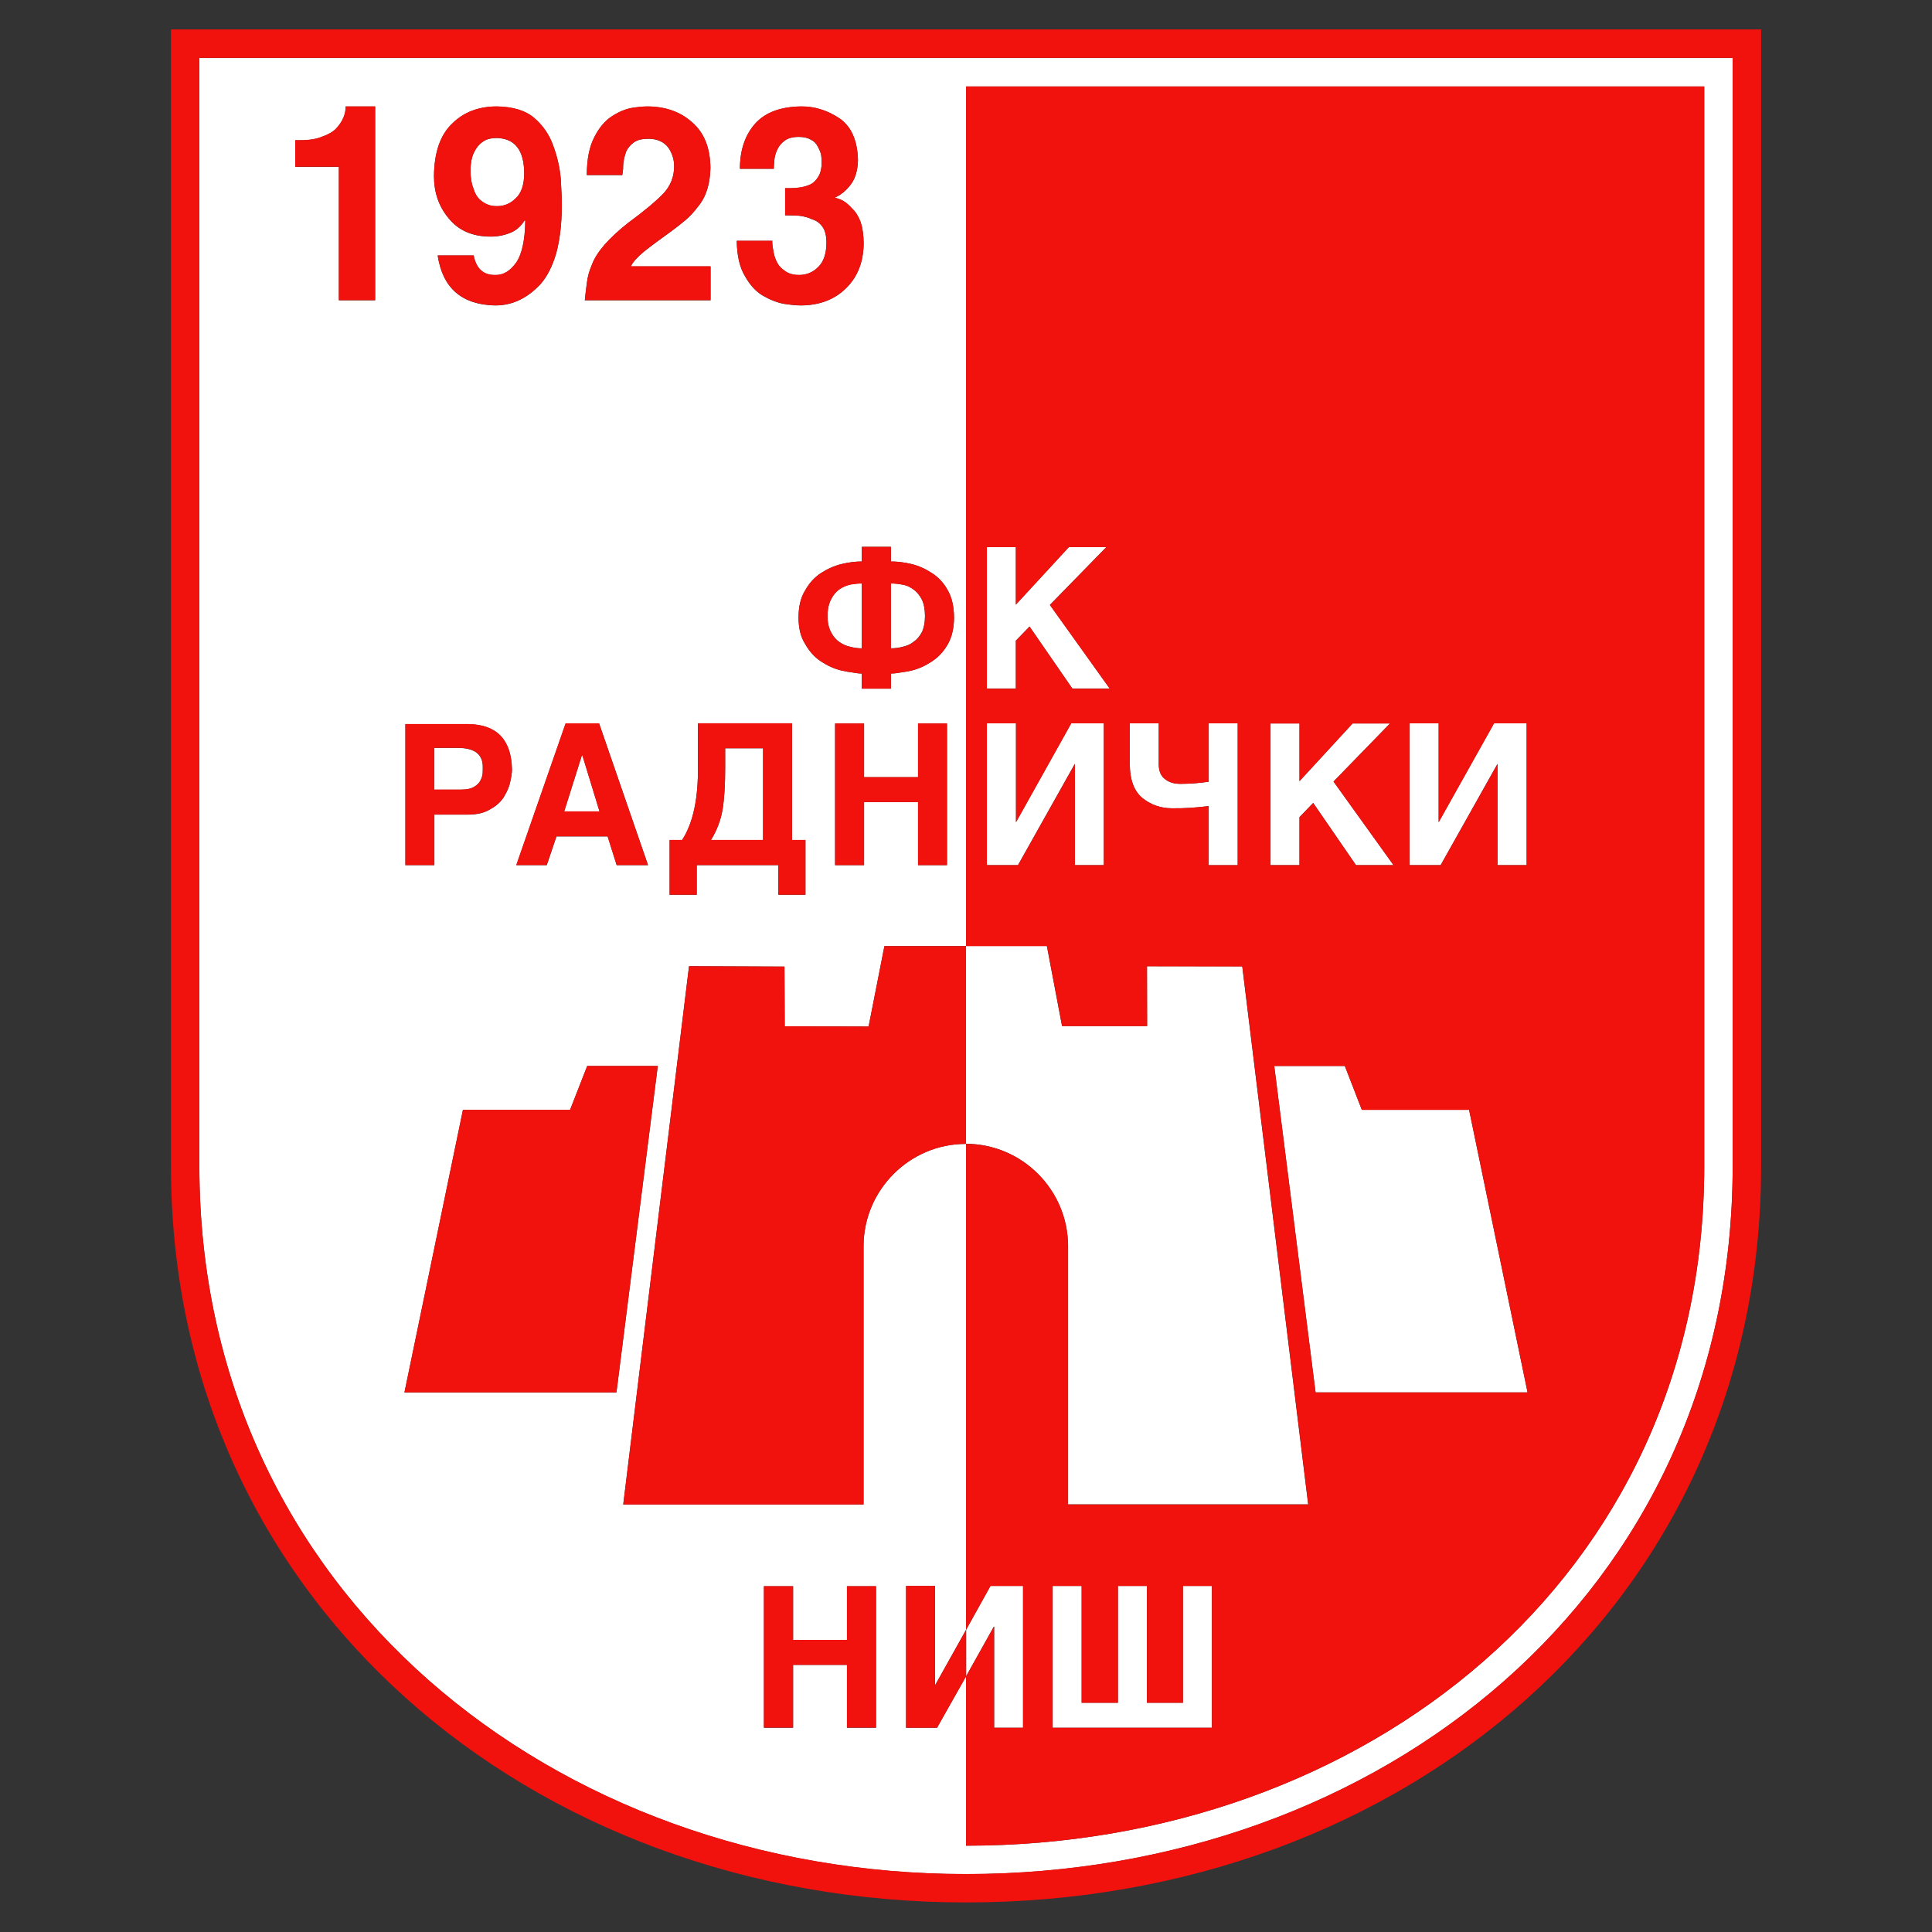
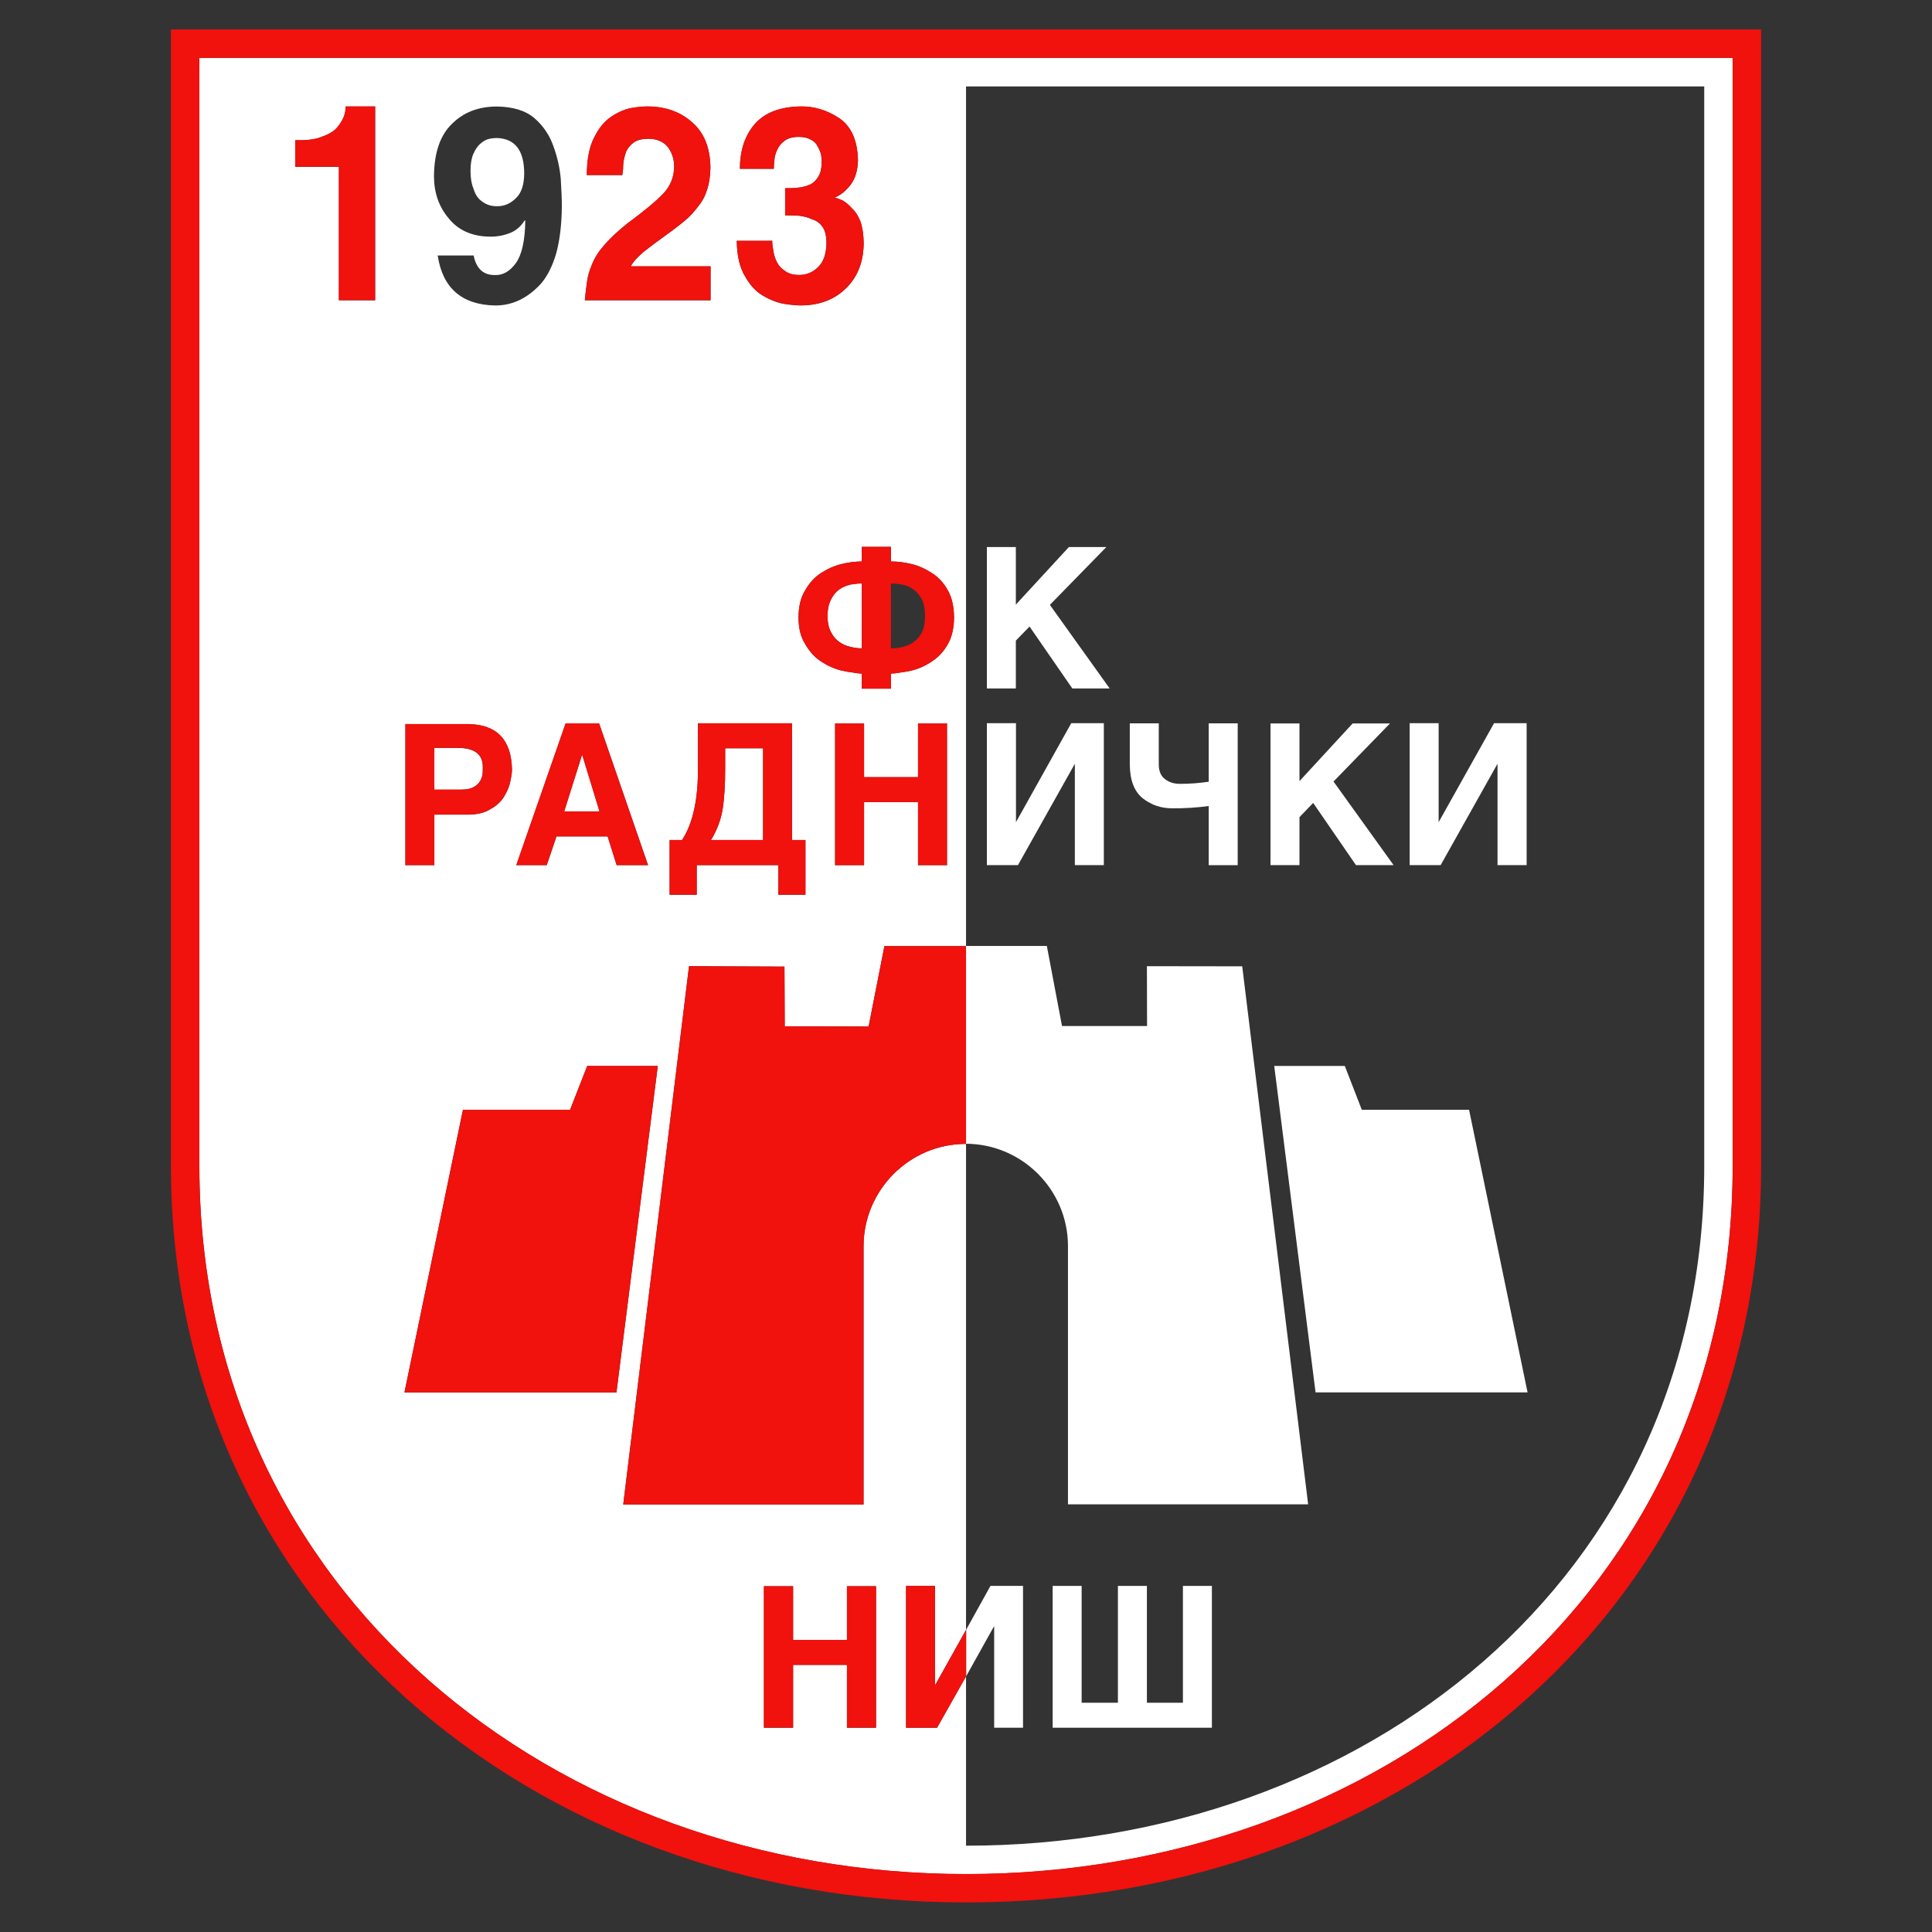
<svg xmlns="http://www.w3.org/2000/svg" version="1.1" width="1080" height="1080" viewBox="0 0 1080 1080" xml:space="preserve">
  <rect x="0" y="0" width="1080" height="1080" fill="#333333" stroke="none" />
  <desc>Created with Fabric.js 5.2.4</desc>
  <defs> </defs>
  <g transform="matrix(1 0 0 1 540 540)" id="3ceb186c-90e6-4dee-8b5a-a4716a5e5040">
    <rect style="stroke: none; stroke-width: 1; stroke-dasharray: none; stroke-linecap: butt; stroke-dashoffset: 0; stroke-linejoin: miter; stroke-miterlimit: 4; fill: rgb(255,255,255); fill-rule: nonzero; opacity: 1; visibility: hidden;" vector-effect="non-scaling-stroke" x="-540" y="-540" rx="0" ry="0" width="1080" height="1080" />
  </g>
  <g transform="matrix(1 0 0 1 540 540)" id="10ad91d6-37c3-43f4-94a3-b0b2bd427221"> </g>
  <g transform="matrix(7.43 0 0 7.43 540 540)">
    <g style="" vector-effect="non-scaling-stroke">
      <g transform="matrix(1 0 0 1 -35.26 -59.73)">
        <path style="stroke: none; stroke-width: 1; stroke-dasharray: none; stroke-linecap: butt; stroke-dashoffset: 0; stroke-linejoin: miter; stroke-miterlimit: 4; fill: rgb(255,255,255); fill-rule: nonzero; opacity: 1;" vector-effect="non-scaling-stroke" transform=" translate(-24.56, -10.73)" d="M 24.511 8.165 C 25.901 8.205 26.581 9.105 26.581 10.855 C 26.571 11.705 26.361 12.325 25.941 12.705 C 25.551 13.095 25.091 13.295 24.571 13.295 C 24.051 13.315 23.601 13.145 23.201 12.765 C 23.001 12.565 22.851 12.285 22.751 11.935 C 22.611 11.605 22.541 11.155 22.541 10.625 C 22.541 10.085 22.621 9.665 22.761 9.345 C 22.911 9.015 23.081 8.765 23.281 8.595 C 23.481 8.415 23.691 8.295 23.921 8.235 C 24.141 8.185 24.342 8.165 24.511 8.165 z" stroke-linecap="round" />
      </g>
      <g transform="matrix(1 0 0 1 -17.23 -12.93)">
        <path style="stroke: none; stroke-width: 1; stroke-dasharray: none; stroke-linecap: butt; stroke-dashoffset: 0; stroke-linejoin: miter; stroke-miterlimit: 4; fill: rgb(255,255,255); fill-rule: nonzero; opacity: 1;" vector-effect="non-scaling-stroke" transform=" translate(-42.59, -57.53)" d="M 44.552 54.085 L 44.552 60.985 L 40.632 60.985 C 41.072 60.275 41.362 59.515 41.502 58.715 C 41.632 57.915 41.702 56.865 41.702 55.545 L 41.702 54.085 L 44.552 54.085 z" stroke-linecap="round" />
      </g>
      <g transform="matrix(1 0 0 1 -28.9 -13.74)">
        <polygon style="stroke: none; stroke-width: 1; stroke-dasharray: none; stroke-linecap: butt; stroke-dashoffset: 0; stroke-linejoin: miter; stroke-miterlimit: 4; fill: rgb(255,255,255); fill-rule: nonzero; opacity: 1;" vector-effect="non-scaling-stroke" points="0.04,-2.11 1.33,2.11 -1.33,2.11 0,-2.11 " />
      </g>
      <g transform="matrix(1 0 0 1 -38.18 -14.84)">
        <path style="stroke: none; stroke-width: 1; stroke-dasharray: none; stroke-linecap: butt; stroke-dashoffset: 0; stroke-linejoin: miter; stroke-miterlimit: 4; fill: rgb(255,255,255); fill-rule: nonzero; opacity: 1;" vector-effect="non-scaling-stroke" transform=" translate(-21.65, -55.62)" d="M 23.281 56.534 C 23.181 56.714 23.021 56.864 22.801 56.994 C 22.581 57.124 22.271 57.194 21.851 57.194 L 19.821 57.194 L 19.821 54.054 L 21.551 54.054 C 22.851 54.044 23.491 54.534 23.471 55.524 C 23.471 55.644 23.471 55.794 23.461 55.984 C 23.442 56.165 23.382 56.344 23.281 56.534 z" stroke-linecap="round" />
      </g>
      <g transform="matrix(1 0 0 1 -4.37 -26.34)">
-         <path style="stroke: none; stroke-width: 1; stroke-dasharray: none; stroke-linecap: butt; stroke-dashoffset: 0; stroke-linejoin: miter; stroke-miterlimit: 4; fill: rgb(255,255,255); fill-rule: nonzero; opacity: 1;" vector-effect="non-scaling-stroke" transform=" translate(-55.46, -44.13)" d="M 56.511 42.905 C 56.661 43.225 56.741 43.635 56.741 44.145 C 56.741 44.625 56.661 45.025 56.511 45.345 C 56.341 45.665 56.131 45.915 55.871 46.085 C 55.761 46.175 55.631 46.245 55.491 46.315 C 55.341 46.375 55.201 46.415 55.051 46.455 C 54.751 46.535 54.451 46.565 54.171 46.565 L 54.171 41.685 C 54.451 41.685 54.751 41.715 55.051 41.775 C 55.201 41.795 55.341 41.845 55.491 41.905 C 55.631 41.975 55.761 42.055 55.871 42.135 C 56.132 42.315 56.342 42.574 56.511 42.905 z" stroke-linecap="round" />
-       </g>
+         </g>
      <g transform="matrix(1 0 0 1 -9.13 -26.34)">
        <path style="stroke: none; stroke-width: 1; stroke-dasharray: none; stroke-linecap: butt; stroke-dashoffset: 0; stroke-linejoin: miter; stroke-miterlimit: 4; fill: rgb(255,255,255); fill-rule: nonzero; opacity: 1;" vector-effect="non-scaling-stroke" transform=" translate(-50.69, -44.13)" d="M 51.982 41.685 L 51.982 46.565 C 51.712 46.565 51.432 46.535 51.132 46.455 C 50.822 46.395 50.542 46.265 50.282 46.085 C 50.032 45.905 49.822 45.665 49.662 45.345 C 49.492 45.025 49.402 44.625 49.402 44.145 C 49.402 43.635 49.492 43.225 49.662 42.895 C 49.822 42.565 50.032 42.315 50.282 42.135 C 50.542 41.955 50.822 41.835 51.132 41.765 C 51.431 41.715 51.721 41.685 51.982 41.685 z" stroke-linecap="round" />
      </g>
      <g transform="matrix(1 0 0 1 0 0)">
        <path style="stroke: none; stroke-width: 1; stroke-dasharray: none; stroke-linecap: butt; stroke-dashoffset: 0; stroke-linejoin: miter; stroke-miterlimit: 4; fill: rgb(255,255,255); fill-rule: nonzero; opacity: 1;" vector-effect="non-scaling-stroke" transform=" translate(-59.82, -70.46)" d="M 53.052 127.774 L 53.052 117.125 L 50.872 117.125 L 50.872 121.165 L 46.812 121.165 L 46.812 117.125 L 44.622 117.125 L 44.622 127.774 L 46.812 127.774 L 46.812 123.045 L 50.872 123.045 L 50.872 127.774 L 53.052 127.774 z M 58.391 52.215 L 56.211 52.215 L 56.211 56.255 L 52.151 56.255 L 52.151 52.215 L 49.971 52.215 L 49.971 62.875 L 52.151 62.875 L 52.151 58.135 L 56.211 58.135 L 56.211 62.875 L 58.391 62.875 L 58.391 52.215 z M 58.451 42.195 C 58.151 41.645 57.751 41.215 57.251 40.895 C 56.761 40.575 56.251 40.345 55.711 40.215 C 55.161 40.085 54.651 40.025 54.171 40.025 L 54.171 38.925 L 51.981 38.925 L 51.981 40.025 C 51.521 40.025 51.011 40.085 50.471 40.215 C 49.921 40.345 49.411 40.575 48.911 40.895 C 48.421 41.215 48.031 41.645 47.721 42.195 C 47.381 42.735 47.221 43.415 47.221 44.245 C 47.221 45.045 47.381 45.705 47.721 46.235 C 48.031 46.785 48.421 47.225 48.911 47.545 C 49.411 47.875 49.921 48.105 50.471 48.235 C 50.741 48.295 51.001 48.345 51.271 48.375 C 51.531 48.425 51.771 48.455 51.981 48.455 L 51.981 49.595 L 54.171 49.595 L 54.171 48.455 C 54.401 48.455 54.651 48.425 54.921 48.375 C 55.171 48.345 55.441 48.295 55.711 48.235 C 56.251 48.105 56.761 47.875 57.251 47.545 C 57.751 47.225 58.151 46.785 58.461 46.235 C 58.761 45.705 58.911 45.045 58.921 44.245 C 58.911 43.415 58.761 42.735 58.451 42.195 z M 47.741 65.105 L 47.741 60.985 L 46.731 60.985 L 46.731 52.205 L 39.651 52.205 L 39.651 55.365 C 39.691 57.835 39.291 59.705 38.461 60.985 L 37.521 60.985 L 37.521 65.105 L 39.561 65.105 L 39.561 62.875 L 45.701 62.875 L 45.701 65.105 L 47.741 65.105 z M 48.721 11.054 C 48.561 11.334 48.361 11.534 48.111 11.664 C 47.871 11.764 47.621 11.844 47.371 11.884 C 47.101 11.924 46.861 11.944 46.631 11.944 L 46.211 11.944 L 46.211 13.984 C 46.551 13.984 46.891 13.994 47.251 14.014 C 47.611 14.054 47.941 14.144 48.241 14.284 C 48.581 14.384 48.841 14.584 49.041 14.874 C 49.231 15.154 49.321 15.564 49.321 16.064 C 49.311 16.864 49.111 17.464 48.721 17.854 C 48.321 18.264 47.841 18.474 47.271 18.474 C 46.821 18.474 46.461 18.374 46.191 18.164 C 45.911 17.984 45.711 17.764 45.581 17.484 C 45.441 17.204 45.361 16.924 45.321 16.624 C 45.261 16.344 45.241 16.114 45.241 15.924 L 45.261 15.904 L 42.571 15.904 C 42.591 17.024 42.791 17.904 43.181 18.544 C 43.551 19.214 44.001 19.714 44.531 20.024 C 45.061 20.334 45.591 20.544 46.121 20.644 C 46.651 20.724 47.081 20.764 47.411 20.764 C 48.831 20.754 49.971 20.304 50.831 19.434 C 51.681 18.584 52.111 17.464 52.121 16.064 C 52.111 15.444 52.031 14.904 51.891 14.484 C 51.731 14.064 51.521 13.724 51.261 13.484 C 51.031 13.224 50.801 13.024 50.561 12.884 C 50.311 12.764 50.121 12.694 49.981 12.674 L 49.981 12.634 C 50.421 12.444 50.811 12.114 51.161 11.654 C 51.491 11.204 51.671 10.604 51.691 9.854 C 51.661 8.344 51.181 7.274 50.261 6.664 C 49.361 6.074 48.411 5.784 47.411 5.794 C 45.861 5.814 44.711 6.244 43.951 7.094 C 43.191 7.954 42.811 9.084 42.811 10.484 L 45.361 10.484 C 45.361 10.324 45.371 10.114 45.401 9.854 C 45.411 9.614 45.481 9.354 45.601 9.084 C 45.721 8.804 45.911 8.564 46.171 8.374 C 46.421 8.184 46.781 8.084 47.231 8.084 C 47.601 8.084 47.911 8.154 48.151 8.294 C 48.391 8.414 48.561 8.584 48.661 8.804 C 48.781 9.014 48.871 9.224 48.921 9.424 C 48.941 9.634 48.961 9.814 48.961 9.964 C 48.962 10.435 48.882 10.795 48.721 11.054 z M 25.661 55.675 C 25.611 53.445 24.531 52.315 22.421 52.265 L 17.641 52.265 L 17.641 62.875 L 19.821 62.875 L 19.821 59.075 L 22.331 59.075 C 23.041 59.075 23.611 58.935 24.051 58.655 C 24.501 58.405 24.841 58.095 25.061 57.725 C 25.301 57.335 25.461 56.955 25.531 56.595 C 25.612 56.224 25.661 55.925 25.661 55.675 z M 29.701 52.215 L 25.991 62.875 L 28.281 62.875 L 29.011 60.715 L 32.861 60.715 L 33.541 62.875 L 35.901 62.875 L 32.221 52.215 L 29.701 52.215 z M 36.632 77.984 L 31.322 77.984 L 30.032 81.285 L 21.972 81.285 L 17.572 102.545 L 33.522 102.545 L 36.632 77.984 z M 34.362 14.585 C 32.932 15.725 32.032 16.745 31.682 17.685 C 31.482 18.145 31.352 18.595 31.302 19.035 C 31.242 19.485 31.182 19.935 31.142 20.375 L 40.602 20.375 L 40.602 17.825 L 34.602 17.825 C 34.762 17.495 35.092 17.135 35.592 16.715 C 36.082 16.325 36.792 15.795 37.702 15.145 C 38.042 14.895 38.392 14.615 38.742 14.325 C 39.072 14.035 39.382 13.705 39.652 13.335 C 40.262 12.615 40.572 11.625 40.592 10.405 C 40.572 8.905 40.122 7.775 39.222 6.995 C 38.332 6.195 37.202 5.795 35.832 5.795 C 35.522 5.795 35.112 5.835 34.622 5.915 C 34.132 6.015 33.622 6.235 33.102 6.585 C 32.612 6.925 32.192 7.435 31.852 8.115 C 31.482 8.825 31.292 9.775 31.292 10.955 L 33.962 10.955 C 33.982 10.815 34.002 10.665 34.022 10.495 C 34.022 10.365 34.022 10.215 34.042 10.045 C 34.082 9.735 34.162 9.435 34.262 9.165 C 34.392 8.895 34.592 8.665 34.852 8.485 C 35.112 8.305 35.472 8.225 35.952 8.225 C 36.592 8.235 37.082 8.455 37.412 8.875 C 37.712 9.305 37.862 9.775 37.862 10.295 C 37.862 11.075 37.602 11.745 37.072 12.325 C 36.511 12.915 35.612 13.665 34.362 14.585 z M 38.982 70.474 L 34.032 110.974 L 52.112 110.974 L 52.112 91.544 C 52.112 87.314 55.572 83.844 59.802 83.844 L 59.822 83.844 L 59.822 120.405 L 57.512 124.545 L 57.492 124.545 L 57.492 117.105 L 55.312 117.105 L 55.312 127.775 L 57.642 127.775 L 59.822 123.906 L 59.822 136.645 C 89.632 136.645 115.362 116.656 115.362 85.515 L 115.362 4.284 L 59.822 4.284 L 59.822 68.964 L 53.682 68.964 L 52.492 75.014 L 46.182 74.994 L 46.162 70.504 L 38.982 70.474 z M 59.822 138.785 C 28.932 138.785 2.142 117.665 2.142 85.514 L 2.142 2.145 L 117.502 2.145 L 117.502 85.515 C 117.501 117.825 90.852 138.785 59.822 138.785 z M 20.902 14.215 C 21.632 15.115 22.672 15.575 24.002 15.585 C 24.482 15.595 24.972 15.515 25.452 15.335 C 25.932 15.165 26.322 14.835 26.622 14.355 L 26.662 14.395 C 26.642 15.885 26.402 16.945 25.962 17.565 C 25.512 18.185 24.992 18.495 24.402 18.475 C 23.522 18.495 22.982 18.005 22.782 17.025 L 22.782 17.005 L 20.072 17.005 C 20.442 19.455 21.882 20.705 24.372 20.765 C 25.672 20.775 26.822 20.235 27.842 19.125 C 28.332 18.555 28.712 17.785 28.992 16.835 C 29.252 15.875 29.402 14.695 29.412 13.295 C 29.412 12.755 29.382 12.075 29.332 11.245 C 29.262 10.415 29.072 9.585 28.772 8.765 C 28.482 7.935 28.002 7.235 27.342 6.665 C 26.672 6.095 25.732 5.815 24.532 5.795 C 23.152 5.795 22.032 6.225 21.172 7.075 C 20.262 7.935 19.812 9.255 19.792 11.025 C 19.792 12.275 20.161 13.335 20.902 14.215 z M 15.371 20.375 L 15.371 5.795 L 13.151 5.795 C 13.161 6.375 12.921 6.935 12.431 7.465 C 12.181 7.715 11.831 7.915 11.391 8.065 C 10.971 8.245 10.421 8.335 9.741 8.335 L 9.361 8.335 L 9.361 10.335 L 12.641 10.335 L 12.641 20.375 L 15.371 20.375 z" stroke-linecap="round" />
      </g>
      <g transform="matrix(1 0 0 1 32.72 19.8)">
        <polygon style="stroke: none; stroke-width: 1; stroke-dasharray: none; stroke-linecap: butt; stroke-dashoffset: 0; stroke-linejoin: miter; stroke-miterlimit: 4; fill: rgb(255,255,255); fill-rule: nonzero; opacity: 1;" vector-effect="non-scaling-stroke" points="5.13,-8.98 9.53,12.28 -6.42,12.28 -9.53,-12.28 -4.22,-12.28 -2.94,-8.98 " />
      </g>
      <g transform="matrix(1 0 0 1 37.78 -12.93)">
        <polygon style="stroke: none; stroke-width: 1; stroke-dasharray: none; stroke-linecap: butt; stroke-dashoffset: 0; stroke-linejoin: miter; stroke-miterlimit: 4; fill: rgb(255,255,255); fill-rule: nonzero; opacity: 1;" vector-effect="non-scaling-stroke" points="4.4,-5.34 4.4,5.34 2.21,5.34 2.21,-2.27 2.2,-2.27 -2.07,5.34 -4.4,5.34 -4.4,-5.34 -2.22,-5.34 -2.22,2.09 -2.21,2.09 1.95,-5.34 " />
      </g>
      <g transform="matrix(1 0 0 1 12.87 19.5)">
        <path style="stroke: none; stroke-width: 1; stroke-dasharray: none; stroke-linecap: butt; stroke-dashoffset: 0; stroke-linejoin: miter; stroke-miterlimit: 4; fill: rgb(255,255,255); fill-rule: nonzero; opacity: 1;" vector-effect="non-scaling-stroke" transform=" translate(-72.7, -89.97)" d="M 80.612 70.494 L 85.572 110.974 L 67.502 110.974 L 67.502 91.544 C 67.502 87.314 64.053 83.854 59.822 83.844 L 59.822 68.964 L 65.912 68.964 L 67.053 74.984 L 73.452 74.984 L 73.442 70.484 L 80.612 70.494 z" stroke-linecap="round" />
      </g>
      <g transform="matrix(1 0 0 1 27.54 -12.92)">
        <polygon style="stroke: none; stroke-width: 1; stroke-dasharray: none; stroke-linecap: butt; stroke-dashoffset: 0; stroke-linejoin: miter; stroke-miterlimit: 4; fill: rgb(255,255,255); fill-rule: nonzero; opacity: 1;" vector-effect="non-scaling-stroke" points="-2.45,1.72 -2.45,5.33 -4.63,5.33 -4.63,-5.33 -2.45,-5.33 -2.45,-0.99 1.55,-5.33 4.36,-5.33 0.11,-0.96 4.63,5.33 1.8,5.33 -1.42,0.65 " />
      </g>
      <g transform="matrix(1 0 0 1 16.38 -12.92)">
        <path style="stroke: none; stroke-width: 1; stroke-dasharray: none; stroke-linecap: butt; stroke-dashoffset: 0; stroke-linejoin: miter; stroke-miterlimit: 4; fill: rgb(255,255,255); fill-rule: nonzero; opacity: 1;" vector-effect="non-scaling-stroke" transform=" translate(-76.2, -57.54)" d="M 75.932 56.755 C 76.642 56.755 77.352 56.705 78.081 56.595 L 78.081 52.205 L 80.262 52.205 L 80.262 62.875 L 78.081 62.875 L 78.081 58.425 C 77.171 58.545 76.262 58.605 75.331 58.595 C 74.921 58.595 74.521 58.535 74.142 58.405 C 73.961 58.345 73.782 58.265 73.612 58.165 C 73.432 58.075 73.272 57.965 73.122 57.845 C 72.482 57.335 72.152 56.485 72.143 55.295 L 72.143 52.205 L 74.323 52.205 L 74.323 55.335 C 74.333 55.835 74.503 56.195 74.813 56.415 C 75.112 56.645 75.482 56.755 75.932 56.755 z" stroke-linecap="round" />
      </g>
      <g transform="matrix(1 0 0 1 12.51 51.97)">
        <polygon style="stroke: none; stroke-width: 1; stroke-dasharray: none; stroke-linecap: butt; stroke-dashoffset: 0; stroke-linejoin: miter; stroke-miterlimit: 4; fill: rgb(255,255,255); fill-rule: nonzero; opacity: 1;" vector-effect="non-scaling-stroke" points="3.81,3.46 3.81,-5.33 5.99,-5.33 5.99,5.34 -5.99,5.34 -5.99,-5.33 -3.81,-5.33 -3.81,3.46 -1.08,3.46 -1.08,-5.33 1.1,-5.33 1.1,3.46 " />
      </g>
      <g transform="matrix(1 0 0 1 5.97 -12.93)">
        <polygon style="stroke: none; stroke-width: 1; stroke-dasharray: none; stroke-linecap: butt; stroke-dashoffset: 0; stroke-linejoin: miter; stroke-miterlimit: 4; fill: rgb(255,255,255); fill-rule: nonzero; opacity: 1;" vector-effect="non-scaling-stroke" points="4.4,-5.34 4.4,5.34 2.22,5.34 2.22,-2.27 2.21,-2.27 -2.06,5.34 -4.4,5.34 -4.4,-5.34 -2.21,-5.34 -2.21,2.09 -2.2,2.09 1.95,-5.34 " />
      </g>
      <g transform="matrix(1 0 0 1 6.19 -26.2)">
        <polygon style="stroke: none; stroke-width: 1; stroke-dasharray: none; stroke-linecap: butt; stroke-dashoffset: 0; stroke-linejoin: miter; stroke-miterlimit: 4; fill: rgb(255,255,255); fill-rule: nonzero; opacity: 1;" vector-effect="non-scaling-stroke" points="0.12,-0.97 4.62,5.32 1.81,5.32 -1.41,0.66 -2.44,1.72 -2.44,5.32 -4.62,5.32 -4.62,-5.32 -2.44,-5.32 -2.44,-0.99 1.55,-5.32 4.37,-5.32 " />
      </g>
      <g transform="matrix(1 0 0 1 2.15 51.97)">
        <polygon style="stroke: none; stroke-width: 1; stroke-dasharray: none; stroke-linecap: butt; stroke-dashoffset: 0; stroke-linejoin: miter; stroke-miterlimit: 4; fill: rgb(255,255,255); fill-rule: nonzero; opacity: 1;" vector-effect="non-scaling-stroke" points="2.14,-5.33 2.14,5.34 -0.03,5.34 -0.03,-2.26 -0.06,-2.26 -2.14,1.47 -2.14,-2.03 -0.31,-5.33 " />
      </g>
      <g transform="matrix(1 0 0 1 27.77 0)">
-         <path style="stroke: none; stroke-width: 1; stroke-dasharray: none; stroke-linecap: butt; stroke-dashoffset: 0; stroke-linejoin: miter; stroke-miterlimit: 4; fill: rgb(241,17,13); fill-rule: nonzero; opacity: 1;" vector-effect="non-scaling-stroke" transform=" translate(-87.59, -70.46)" d="M 93.201 52.205 L 93.201 62.875 L 95.531 62.875 L 99.802 55.275 L 99.812 55.275 L 99.812 62.875 L 102.001 62.875 L 102.001 52.205 L 99.552 52.205 L 95.392 59.635 L 95.381 59.635 L 95.381 52.205 L 93.201 52.205 z M 67.822 49.594 L 70.632 49.594 L 66.132 43.304 L 70.382 38.944 L 67.563 38.944 L 63.573 43.274 L 63.573 38.944 L 61.393 38.944 L 61.393 49.594 L 63.573 49.594 L 63.573 45.984 L 64.603 44.924 L 67.822 49.594 z M 70.192 62.875 L 70.192 52.205 L 67.742 52.205 L 63.592 59.635 L 63.582 59.635 L 63.582 52.205 L 61.393 52.205 L 61.393 62.875 L 63.733 62.875 L 68.003 55.275 L 68.014 55.275 L 68.014 62.875 L 70.192 62.875 z M 76.142 117.104 L 76.142 125.894 L 73.432 125.894 L 73.432 117.104 L 71.251 117.104 L 71.251 125.894 L 68.522 125.894 L 68.522 117.104 L 66.341 117.104 L 66.341 127.774 L 78.321 127.774 L 78.321 117.104 L 76.142 117.104 z M 80.262 62.875 L 80.262 52.205 L 78.081 52.205 L 78.081 56.595 C 77.352 56.705 76.642 56.755 75.932 56.755 C 75.482 56.755 75.112 56.645 74.812 56.415 C 74.501 56.195 74.332 55.835 74.322 55.335 L 74.322 52.205 L 72.142 52.205 L 72.142 55.295 C 72.152 56.485 72.482 57.335 73.121 57.845 C 73.271 57.965 73.432 58.075 73.611 58.165 C 73.781 58.265 73.961 58.345 74.141 58.405 C 74.521 58.535 74.92 58.595 75.33 58.595 C 76.261 58.605 77.17 58.545 78.08 58.425 L 78.08 62.875 L 80.262 62.875 z M 85.572 110.974 L 80.612 70.494 L 73.442 70.484 L 73.452 74.984 L 67.053 74.984 L 65.912 68.964 L 59.822 68.964 L 59.822 4.284 L 115.362 4.284 L 115.362 85.514 C 115.362 116.655 89.632 136.644 59.822 136.644 L 59.822 123.905 L 61.912 120.175 L 61.933 120.175 L 61.933 127.775 L 64.113 127.775 L 64.113 117.105 L 61.663 117.105 L 59.823 120.406 L 59.823 83.844 C 64.053 83.854 67.503 87.314 67.503 91.544 L 67.503 110.974 L 85.572 110.974 z M 82.732 52.215 L 82.732 62.875 L 84.912 62.875 L 84.912 59.265 L 85.942 58.195 L 89.162 62.875 L 91.982 62.875 L 87.472 56.585 L 91.722 52.215 L 88.902 52.215 L 84.912 56.555 L 84.912 52.215 L 82.732 52.215 z M 83.012 77.984 L 86.121 102.545 L 102.071 102.545 L 97.671 81.285 L 89.602 81.285 L 88.322 77.984 L 83.012 77.984 z" stroke-linecap="round" />
-       </g>
+         </g>
      <g transform="matrix(1 0 0 1 -12.89 19.51)">
        <path style="stroke: none; stroke-width: 1; stroke-dasharray: none; stroke-linecap: butt; stroke-dashoffset: 0; stroke-linejoin: miter; stroke-miterlimit: 4; fill: rgb(241,17,13); fill-rule: nonzero; opacity: 1;" vector-effect="non-scaling-stroke" transform=" translate(-46.93, -89.97)" d="M 59.822 68.965 L 59.822 83.845 L 59.802 83.845 C 55.572 83.845 52.112 87.315 52.112 91.545 L 52.112 110.975 L 34.032 110.975 L 38.982 70.475 L 46.162 70.505 L 46.182 74.995 L 52.492 75.015 L 53.682 68.965 L 59.822 68.965 z" stroke-linecap="round" />
      </g>
      <g transform="matrix(1 0 0 1 -2.25 51.97)">
        <polygon style="stroke: none; stroke-width: 1; stroke-dasharray: none; stroke-linecap: butt; stroke-dashoffset: 0; stroke-linejoin: miter; stroke-miterlimit: 4; fill: rgb(241,17,13); fill-rule: nonzero; opacity: 1;" vector-effect="non-scaling-stroke" points="2.26,1.47 0.07,5.34 -2.26,5.34 -2.26,-5.33 -0.08,-5.33 -0.08,2.11 -0.06,2.11 2.26,-2.03 " />
      </g>
      <g transform="matrix(1 0 0 1 -5.64 -12.92)">
        <polygon style="stroke: none; stroke-width: 1; stroke-dasharray: none; stroke-linecap: butt; stroke-dashoffset: 0; stroke-linejoin: miter; stroke-miterlimit: 4; fill: rgb(241,17,13); fill-rule: nonzero; opacity: 1;" vector-effect="non-scaling-stroke" points="2.03,-1.29 2.03,-5.33 4.21,-5.33 4.21,5.33 2.03,5.33 2.03,0.59 -2.03,0.59 -2.03,5.33 -4.21,5.33 -4.21,-5.33 -2.03,-5.33 -2.03,-1.29 " />
      </g>
      <g transform="matrix(1 0 0 1 -6.75 -26.2)">
        <path style="stroke: none; stroke-width: 1; stroke-dasharray: none; stroke-linecap: butt; stroke-dashoffset: 0; stroke-linejoin: miter; stroke-miterlimit: 4; fill: rgb(241,17,13); fill-rule: nonzero; opacity: 1;" vector-effect="non-scaling-stroke" transform=" translate(-53.07, -44.26)" d="M 51.982 46.565 L 51.982 41.685 C 51.722 41.685 51.432 41.715 51.132 41.765 C 50.822 41.835 50.542 41.955 50.282 42.135 C 50.032 42.315 49.822 42.565 49.662 42.895 C 49.492 43.225 49.402 43.635 49.402 44.145 C 49.402 44.625 49.492 45.025 49.662 45.345 C 49.822 45.665 50.032 45.905 50.282 46.085 C 50.542 46.265 50.822 46.395 51.132 46.455 C 51.431 46.534 51.712 46.565 51.982 46.565 z M 56.741 44.145 C 56.741 43.635 56.661 43.225 56.511 42.905 C 56.341 42.575 56.131 42.315 55.871 42.135 C 55.761 42.055 55.631 41.975 55.491 41.905 C 55.341 41.845 55.201 41.795 55.051 41.775 C 54.751 41.715 54.451 41.685 54.171 41.685 L 54.171 46.565 C 54.451 46.565 54.751 46.535 55.051 46.455 C 55.201 46.415 55.341 46.375 55.491 46.315 C 55.631 46.245 55.761 46.175 55.871 46.085 C 56.131 45.915 56.341 45.665 56.511 45.345 C 56.661 45.025 56.741 44.625 56.741 44.145 z M 47.721 42.195 C 48.031 41.645 48.421 41.215 48.911 40.895 C 49.411 40.575 49.921 40.345 50.471 40.215 C 51.011 40.085 51.521 40.025 51.981 40.025 L 51.981 38.925 L 54.171 38.925 L 54.171 40.025 C 54.651 40.025 55.161 40.085 55.711 40.215 C 56.251 40.345 56.761 40.575 57.251 40.895 C 57.751 41.215 58.151 41.645 58.451 42.195 C 58.761 42.735 58.911 43.415 58.921 44.245 C 58.911 45.045 58.761 45.705 58.461 46.235 C 58.151 46.785 57.751 47.225 57.251 47.545 C 56.761 47.875 56.251 48.105 55.711 48.235 C 55.441 48.295 55.171 48.345 54.921 48.375 C 54.651 48.425 54.401 48.455 54.171 48.455 L 54.171 49.595 L 51.981 49.595 L 51.981 48.455 C 51.771 48.455 51.531 48.425 51.271 48.375 C 51.001 48.345 50.741 48.295 50.471 48.235 C 49.921 48.105 49.411 47.875 48.911 47.545 C 48.421 47.225 48.031 46.785 47.721 46.235 C 47.381 45.705 47.221 45.045 47.221 44.245 C 47.221 43.415 47.382 42.735 47.721 42.195 z" stroke-linecap="round" />
      </g>
      <g transform="matrix(1 0 0 1 -10.99 51.98)">
        <polygon style="stroke: none; stroke-width: 1; stroke-dasharray: none; stroke-linecap: butt; stroke-dashoffset: 0; stroke-linejoin: miter; stroke-miterlimit: 4; fill: rgb(241,17,13); fill-rule: nonzero; opacity: 1;" vector-effect="non-scaling-stroke" points="-2.02,0.6 -2.02,5.32 -4.22,5.32 -4.22,-5.32 -2.02,-5.32 -2.02,-1.28 2.03,-1.28 2.03,-5.32 4.22,-5.32 4.22,5.32 2.03,5.32 2.03,0.6 " />
      </g>
      <g transform="matrix(1 0 0 1 -12.47 -57.19)">
        <path style="stroke: none; stroke-width: 1; stroke-dasharray: none; stroke-linecap: butt; stroke-dashoffset: 0; stroke-linejoin: miter; stroke-miterlimit: 4; fill: rgb(241,17,13); fill-rule: nonzero; opacity: 1;" vector-effect="non-scaling-stroke" transform=" translate(-47.35, -13.28)" d="M 48.112 11.665 C 48.362 11.535 48.562 11.335 48.722 11.055 C 48.882 10.795 48.962 10.435 48.962 9.965 C 48.962 9.815 48.942 9.635 48.922 9.425 C 48.872 9.225 48.782 9.015 48.662 8.805 C 48.562 8.585 48.392 8.415 48.152 8.295 C 47.912 8.155 47.602 8.085 47.232 8.085 C 46.782 8.085 46.422 8.185 46.172 8.375 C 45.912 8.565 45.722 8.805 45.602 9.085 C 45.482 9.355 45.412 9.615 45.402 9.855 C 45.372 10.115 45.362 10.325 45.362 10.485 L 42.812 10.485 C 42.812 9.085 43.192 7.955 43.952 7.095 C 44.712 6.245 45.862 5.815 47.412 5.795 C 48.412 5.785 49.362 6.075 50.262 6.665 C 51.182 7.275 51.662 8.345 51.692 9.855 C 51.672 10.605 51.492 11.205 51.162 11.655 C 50.812 12.115 50.422 12.445 49.982 12.635 L 49.982 12.675 C 50.122 12.695 50.312 12.765 50.562 12.885 C 50.802 13.025 51.032 13.225 51.262 13.485 C 51.522 13.725 51.732 14.065 51.892 14.485 C 52.032 14.905 52.112 15.445 52.122 16.065 C 52.112 17.465 51.682 18.585 50.832 19.435 C 49.972 20.305 48.832 20.755 47.412 20.765 C 47.082 20.765 46.652 20.725 46.122 20.645 C 45.592 20.545 45.062 20.335 44.532 20.025 C 44.002 19.715 43.552 19.215 43.182 18.545 C 42.792 17.905 42.592 17.025 42.572 15.905 L 45.262 15.905 L 45.242 15.925 C 45.242 16.115 45.262 16.345 45.322 16.625 C 45.362 16.925 45.442 17.205 45.582 17.485 C 45.712 17.765 45.912 17.985 46.192 18.165 C 46.462 18.375 46.822 18.475 47.272 18.475 C 47.842 18.475 48.322 18.265 48.722 17.855 C 49.112 17.465 49.312 16.865 49.322 16.065 C 49.322 15.565 49.232 15.155 49.042 14.875 C 48.842 14.585 48.582 14.385 48.242 14.285 C 47.942 14.145 47.612 14.055 47.252 14.015 C 46.892 13.995 46.552 13.985 46.212 13.985 L 46.212 11.945 L 46.632 11.945 C 46.862 11.945 47.102 11.925 47.372 11.885 C 47.621 11.844 47.871 11.764 48.112 11.665 z" stroke-linecap="round" />
      </g>
      <g transform="matrix(1 0 0 1 -17.19 -11.81)">
        <path style="stroke: none; stroke-width: 1; stroke-dasharray: none; stroke-linecap: butt; stroke-dashoffset: 0; stroke-linejoin: miter; stroke-miterlimit: 4; fill: rgb(241,17,13); fill-rule: nonzero; opacity: 1;" vector-effect="non-scaling-stroke" transform=" translate(-42.63, -58.66)" d="M 44.552 60.985 L 44.552 54.085 L 41.702 54.085 L 41.702 55.545 C 41.702 56.865 41.632 57.915 41.502 58.715 C 41.362 59.515 41.072 60.275 40.632 60.985 L 44.552 60.985 z M 47.741 60.985 L 47.741 65.105 L 45.701 65.105 L 45.701 62.875 L 39.561 62.875 L 39.561 65.105 L 37.521 65.105 L 37.521 60.985 L 38.461 60.985 C 39.291 59.705 39.691 57.835 39.651 55.365 L 39.651 52.205 L 46.731 52.205 L 46.731 60.985 L 47.741 60.985 z" stroke-linecap="round" />
      </g>
      <g transform="matrix(1 0 0 1 -32.72 19.8)">
        <polygon style="stroke: none; stroke-width: 1; stroke-dasharray: none; stroke-linecap: butt; stroke-dashoffset: 0; stroke-linejoin: miter; stroke-miterlimit: 4; fill: rgb(241,17,13); fill-rule: nonzero; opacity: 1;" vector-effect="non-scaling-stroke" points="9.53,-12.28 6.42,12.28 -9.53,12.28 -5.13,-8.98 2.93,-8.98 4.22,-12.28 " />
      </g>
      <g transform="matrix(1 0 0 1 -23.95 -57.38)">
        <path style="stroke: none; stroke-width: 1; stroke-dasharray: none; stroke-linecap: butt; stroke-dashoffset: 0; stroke-linejoin: miter; stroke-miterlimit: 4; fill: rgb(241,17,13); fill-rule: nonzero; opacity: 1;" vector-effect="non-scaling-stroke" transform=" translate(-35.87, -13.09)" d="M 34.261 9.165 C 34.161 9.435 34.081 9.735 34.041 10.045 C 34.021 10.215 34.021 10.365 34.021 10.495 C 34.001 10.665 33.981 10.815 33.961 10.955 L 31.291 10.955 C 31.291 9.775 31.481 8.825 31.851 8.115 C 32.191 7.435 32.611 6.925 33.101 6.585 C 33.621 6.235 34.131 6.015 34.621 5.915 C 35.111 5.835 35.521 5.795 35.831 5.795 C 37.201 5.795 38.331 6.195 39.221 6.995 C 40.121 7.775 40.571 8.905 40.591 10.405 C 40.571 11.625 40.261 12.615 39.651 13.335 C 39.381 13.705 39.071 14.035 38.741 14.325 C 38.391 14.615 38.041 14.895 37.701 15.145 C 36.791 15.795 36.081 16.325 35.591 16.715 C 35.091 17.135 34.761 17.495 34.601 17.825 L 40.601 17.825 L 40.601 20.375 L 31.141 20.375 C 31.181 19.935 31.241 19.485 31.301 19.035 C 31.351 18.595 31.481 18.145 31.681 17.685 C 32.031 16.745 32.931 15.725 34.361 14.585 C 35.611 13.665 36.511 12.915 37.071 12.325 C 37.601 11.745 37.861 11.075 37.861 10.295 C 37.861 9.775 37.711 9.305 37.411 8.875 C 37.081 8.455 36.591 8.235 35.951 8.225 C 35.471 8.225 35.111 8.305 34.851 8.485 C 34.592 8.665 34.391 8.895 34.261 9.165 z" stroke-linecap="round" />
      </g>
      <g transform="matrix(1 0 0 1 -28.88 -12.92)">
        <path style="stroke: none; stroke-width: 1; stroke-dasharray: none; stroke-linecap: butt; stroke-dashoffset: 0; stroke-linejoin: miter; stroke-miterlimit: 4; fill: rgb(241,17,13); fill-rule: nonzero; opacity: 1;" vector-effect="non-scaling-stroke" transform=" translate(-30.95, -57.55)" d="M 32.252 58.835 L 30.962 54.615 L 30.932 54.615 L 29.602 58.835 L 32.252 58.835 z M 32.221 52.215 L 35.901 62.875 L 33.541 62.875 L 32.861 60.715 L 29.011 60.715 L 28.281 62.875 L 25.991 62.875 L 29.701 52.215 L 32.221 52.215 z" stroke-linecap="round" />
      </g>
      <g transform="matrix(1 0 0 1 -35.22 -57.19)">
-         <path style="stroke: none; stroke-width: 1; stroke-dasharray: none; stroke-linecap: butt; stroke-dashoffset: 0; stroke-linejoin: miter; stroke-miterlimit: 4; fill: rgb(241,17,13); fill-rule: nonzero; opacity: 1;" vector-effect="non-scaling-stroke" transform=" translate(-24.6, -13.28)" d="M 24.371 20.764 C 21.881 20.704 20.441 19.454 20.071 17.004 L 22.781 17.004 L 22.781 17.024 C 22.981 18.004 23.521 18.494 24.401 18.474 C 24.991 18.494 25.511 18.184 25.961 17.564 C 26.401 16.944 26.641 15.884 26.661 14.394 L 26.621 14.354 C 26.321 14.834 25.931 15.164 25.451 15.334 C 24.971 15.514 24.481 15.594 24.001 15.584 C 22.671 15.574 21.631 15.114 20.901 14.214 C 20.161 13.334 19.791 12.274 19.791 11.024 C 19.811 9.254 20.261 7.934 21.171 7.074 C 22.031 6.224 23.151 5.794 24.531 5.794 C 25.731 5.814 26.671 6.094 27.341 6.664 C 28.001 7.234 28.481 7.934 28.771 8.764 C 29.071 9.584 29.261 10.414 29.331 11.244 C 29.381 12.074 29.411 12.754 29.411 13.294 C 29.401 14.694 29.251 15.874 28.991 16.834 C 28.711 17.784 28.331 18.554 27.841 19.124 C 26.822 20.235 25.672 20.775 24.371 20.764 z M 22.542 10.625 C 22.542 11.155 22.612 11.605 22.752 11.935 C 22.852 12.285 23.002 12.565 23.202 12.765 C 23.602 13.145 24.052 13.315 24.572 13.295 C 25.092 13.295 25.552 13.095 25.942 12.705 C 26.362 12.325 26.572 11.705 26.582 10.855 C 26.582 9.105 25.902 8.205 24.512 8.165 C 24.342 8.165 24.142 8.185 23.922 8.235 C 23.692 8.295 23.482 8.415 23.282 8.595 C 23.082 8.765 22.912 9.015 22.762 9.345 C 22.621 9.665 22.542 10.085 22.542 10.625 z" stroke-linecap="round" />
-       </g>
+         </g>
      <g transform="matrix(1 0 0 1 -38.17 -12.9)">
        <path style="stroke: none; stroke-width: 1; stroke-dasharray: none; stroke-linecap: butt; stroke-dashoffset: 0; stroke-linejoin: miter; stroke-miterlimit: 4; fill: rgb(241,17,13); fill-rule: nonzero; opacity: 1;" vector-effect="non-scaling-stroke" transform=" translate(-21.65, -57.57)" d="M 24.052 58.655 C 23.612 58.935 23.042 59.075 22.332 59.075 L 19.822 59.075 L 19.822 62.875 L 17.642 62.875 L 17.642 52.265 L 22.422 52.265 C 24.532 52.315 25.612 53.445 25.662 55.675 C 25.662 55.925 25.612 56.225 25.532 56.595 C 25.462 56.955 25.302 57.335 25.062 57.725 C 24.842 58.094 24.502 58.405 24.052 58.655 z M 23.281 56.534 C 23.381 56.344 23.441 56.164 23.461 55.984 C 23.471 55.794 23.471 55.644 23.471 55.524 C 23.491 54.534 22.851 54.044 21.551 54.054 L 19.821 54.054 L 19.821 57.194 L 21.851 57.194 C 22.271 57.194 22.581 57.124 22.801 56.994 C 23.022 56.865 23.181 56.715 23.281 56.534 z" stroke-linecap="round" />
      </g>
      <g transform="matrix(1 0 0 1 -47.46 -57.38)">
        <path style="stroke: none; stroke-width: 1; stroke-dasharray: none; stroke-linecap: butt; stroke-dashoffset: 0; stroke-linejoin: miter; stroke-miterlimit: 4; fill: rgb(241,17,13); fill-rule: nonzero; opacity: 1;" vector-effect="non-scaling-stroke" transform=" translate(-12.37, -13.09)" d="M 15.371 5.795 L 15.371 20.375 L 12.641 20.375 L 12.641 10.335 L 9.361 10.335 L 9.361 8.335 L 9.741 8.335 C 10.421 8.335 10.971 8.245 11.391 8.065 C 11.831 7.915 12.181 7.715 12.431 7.465 C 12.921 6.935 13.161 6.375 13.151 5.795 L 15.371 5.795 z" stroke-linecap="round" />
      </g>
      <g transform="matrix(1 0 0 1 0 0)">
        <path style="stroke: none; stroke-width: 1; stroke-dasharray: none; stroke-linecap: butt; stroke-dashoffset: 0; stroke-linejoin: miter; stroke-miterlimit: 4; fill: rgb(241,17,13); fill-rule: nonzero; opacity: 1;" vector-effect="non-scaling-stroke" transform=" translate(-59.82, -70.47)" d="M 59.822 140.925 C 27.072 140.925 0.002 118.265 0.002 85.515 L 0.002 0.005 L 119.642 0.005 L 119.642 85.515 C 119.642 118.415 92.722 140.925 59.822 140.925 z M 2.141 85.514 C 2.141 117.664 28.931 138.785 59.821 138.785 C 90.851 138.785 117.501 117.825 117.501 85.514 L 117.501 2.145 L 2.141 2.145 L 2.141 85.514 z" stroke-linecap="round" />
      </g>
    </g>
  </g>
</svg>